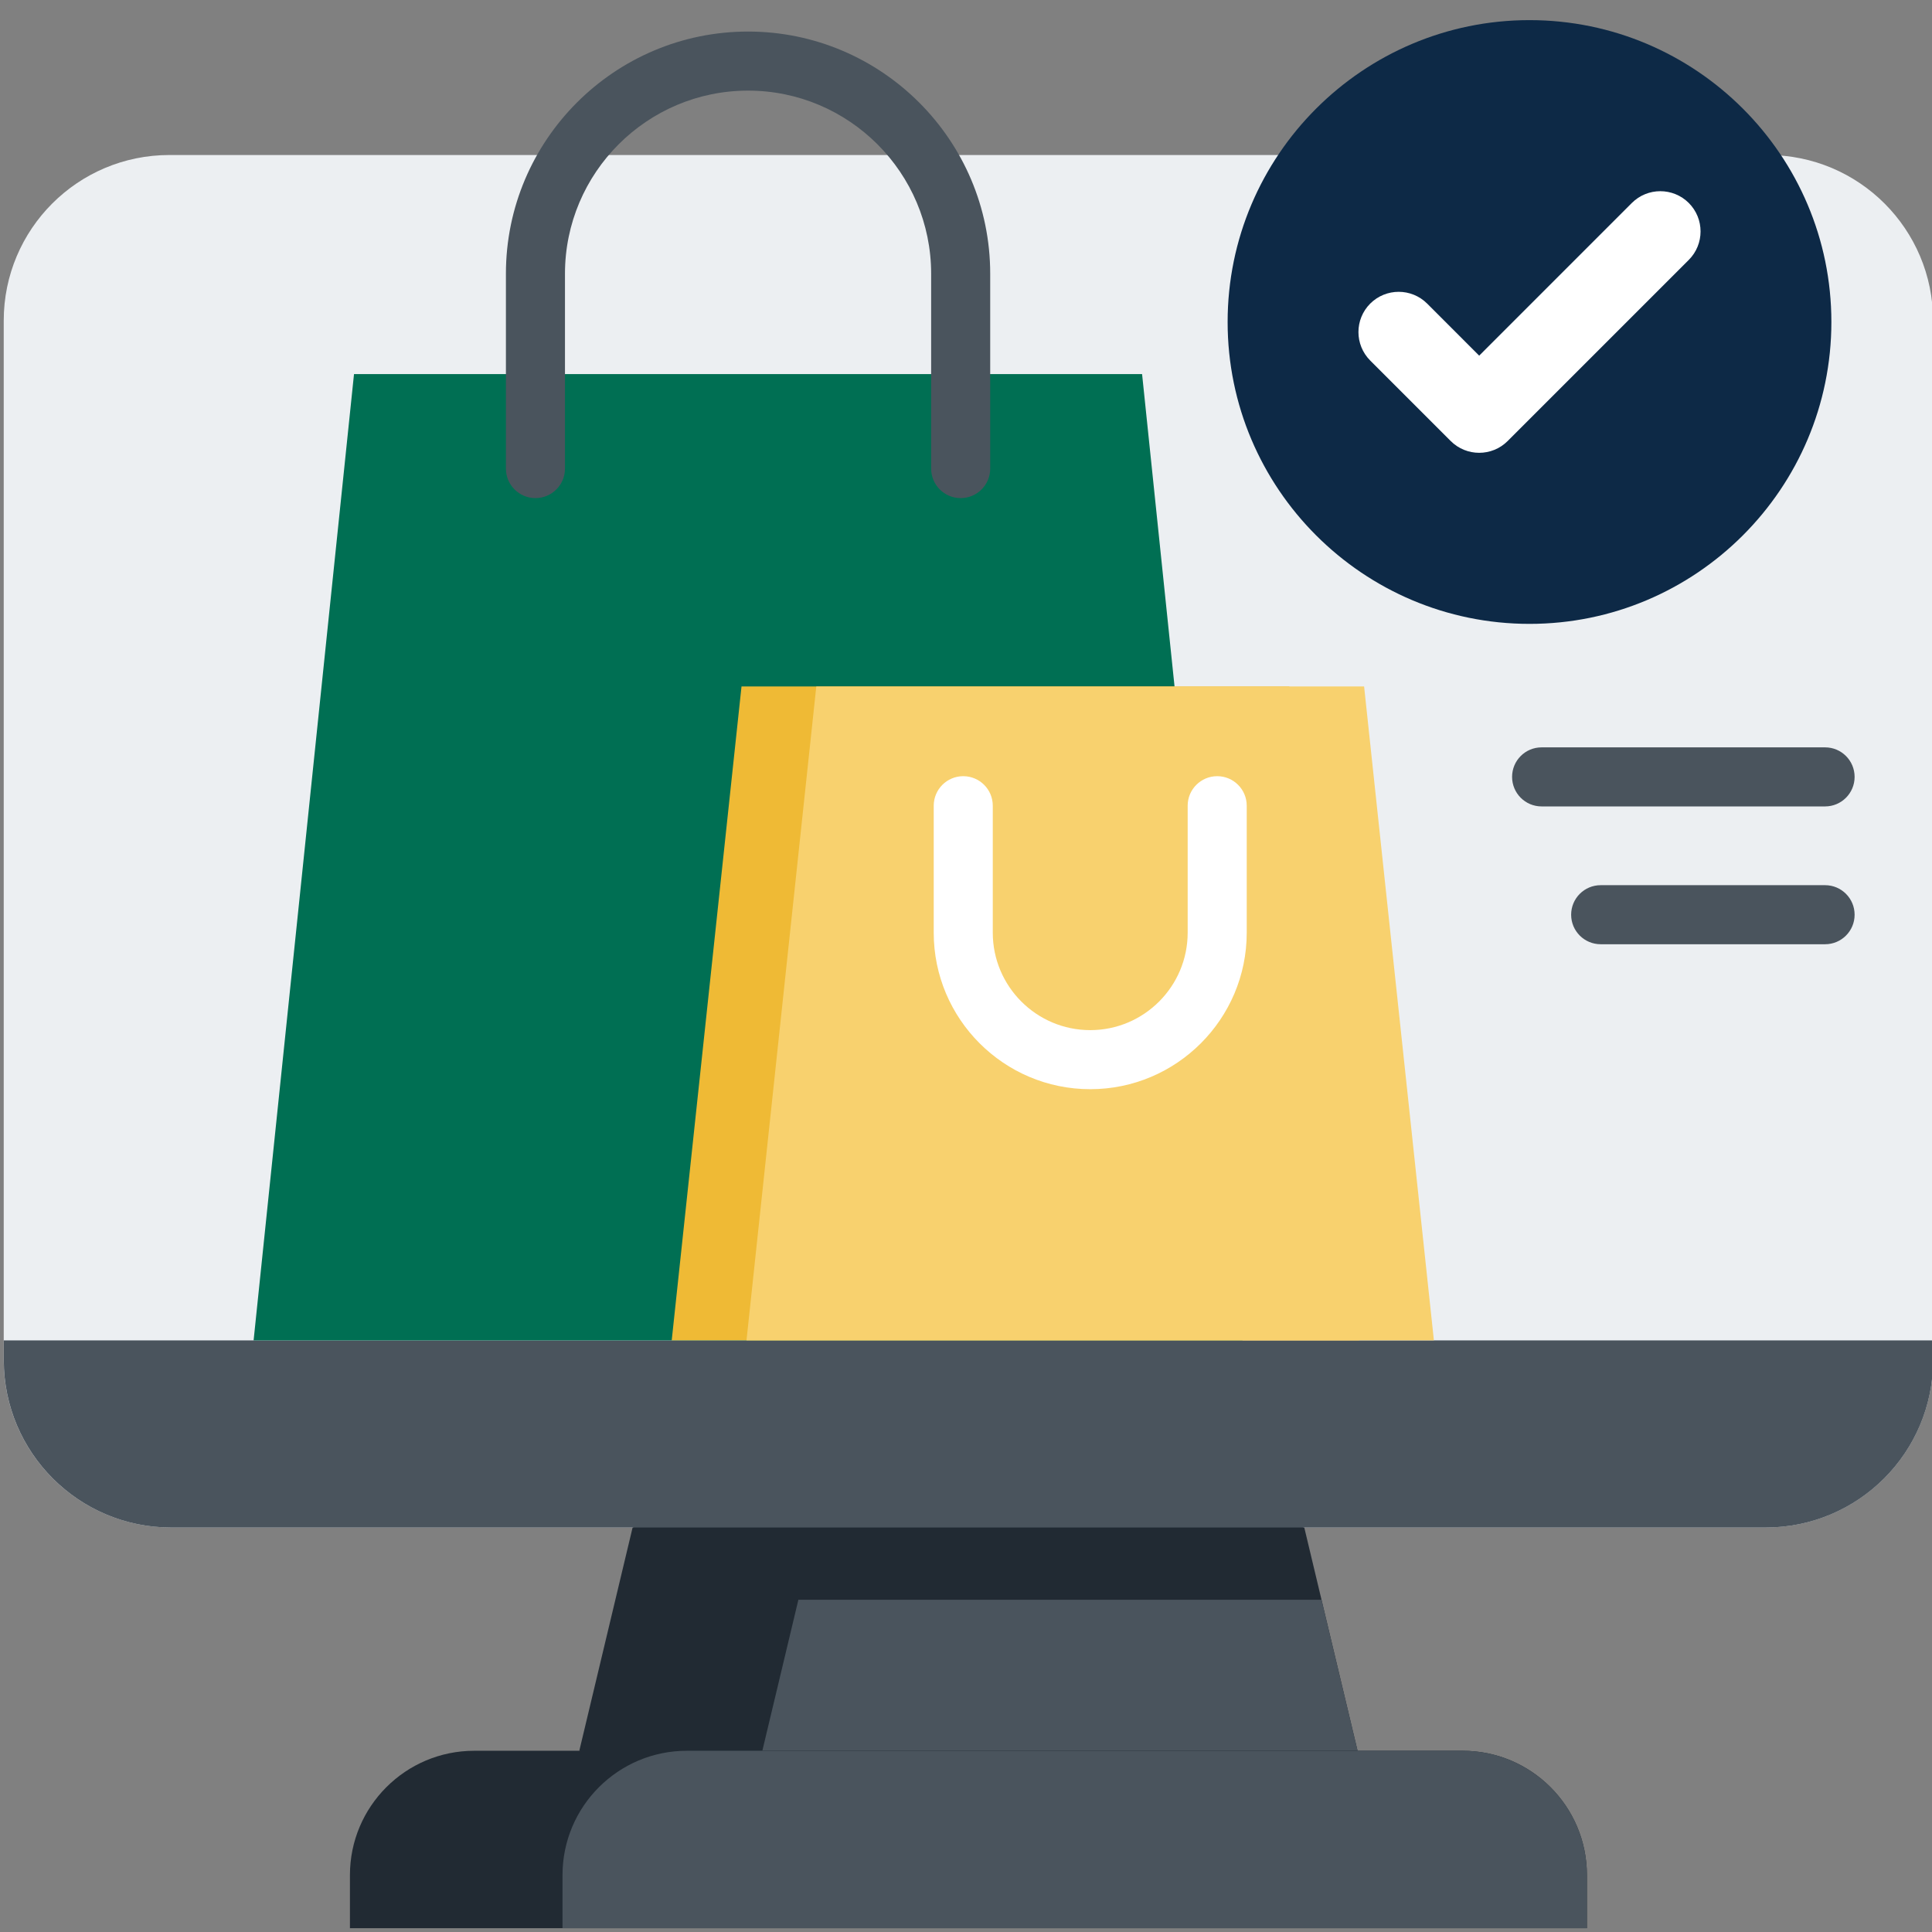
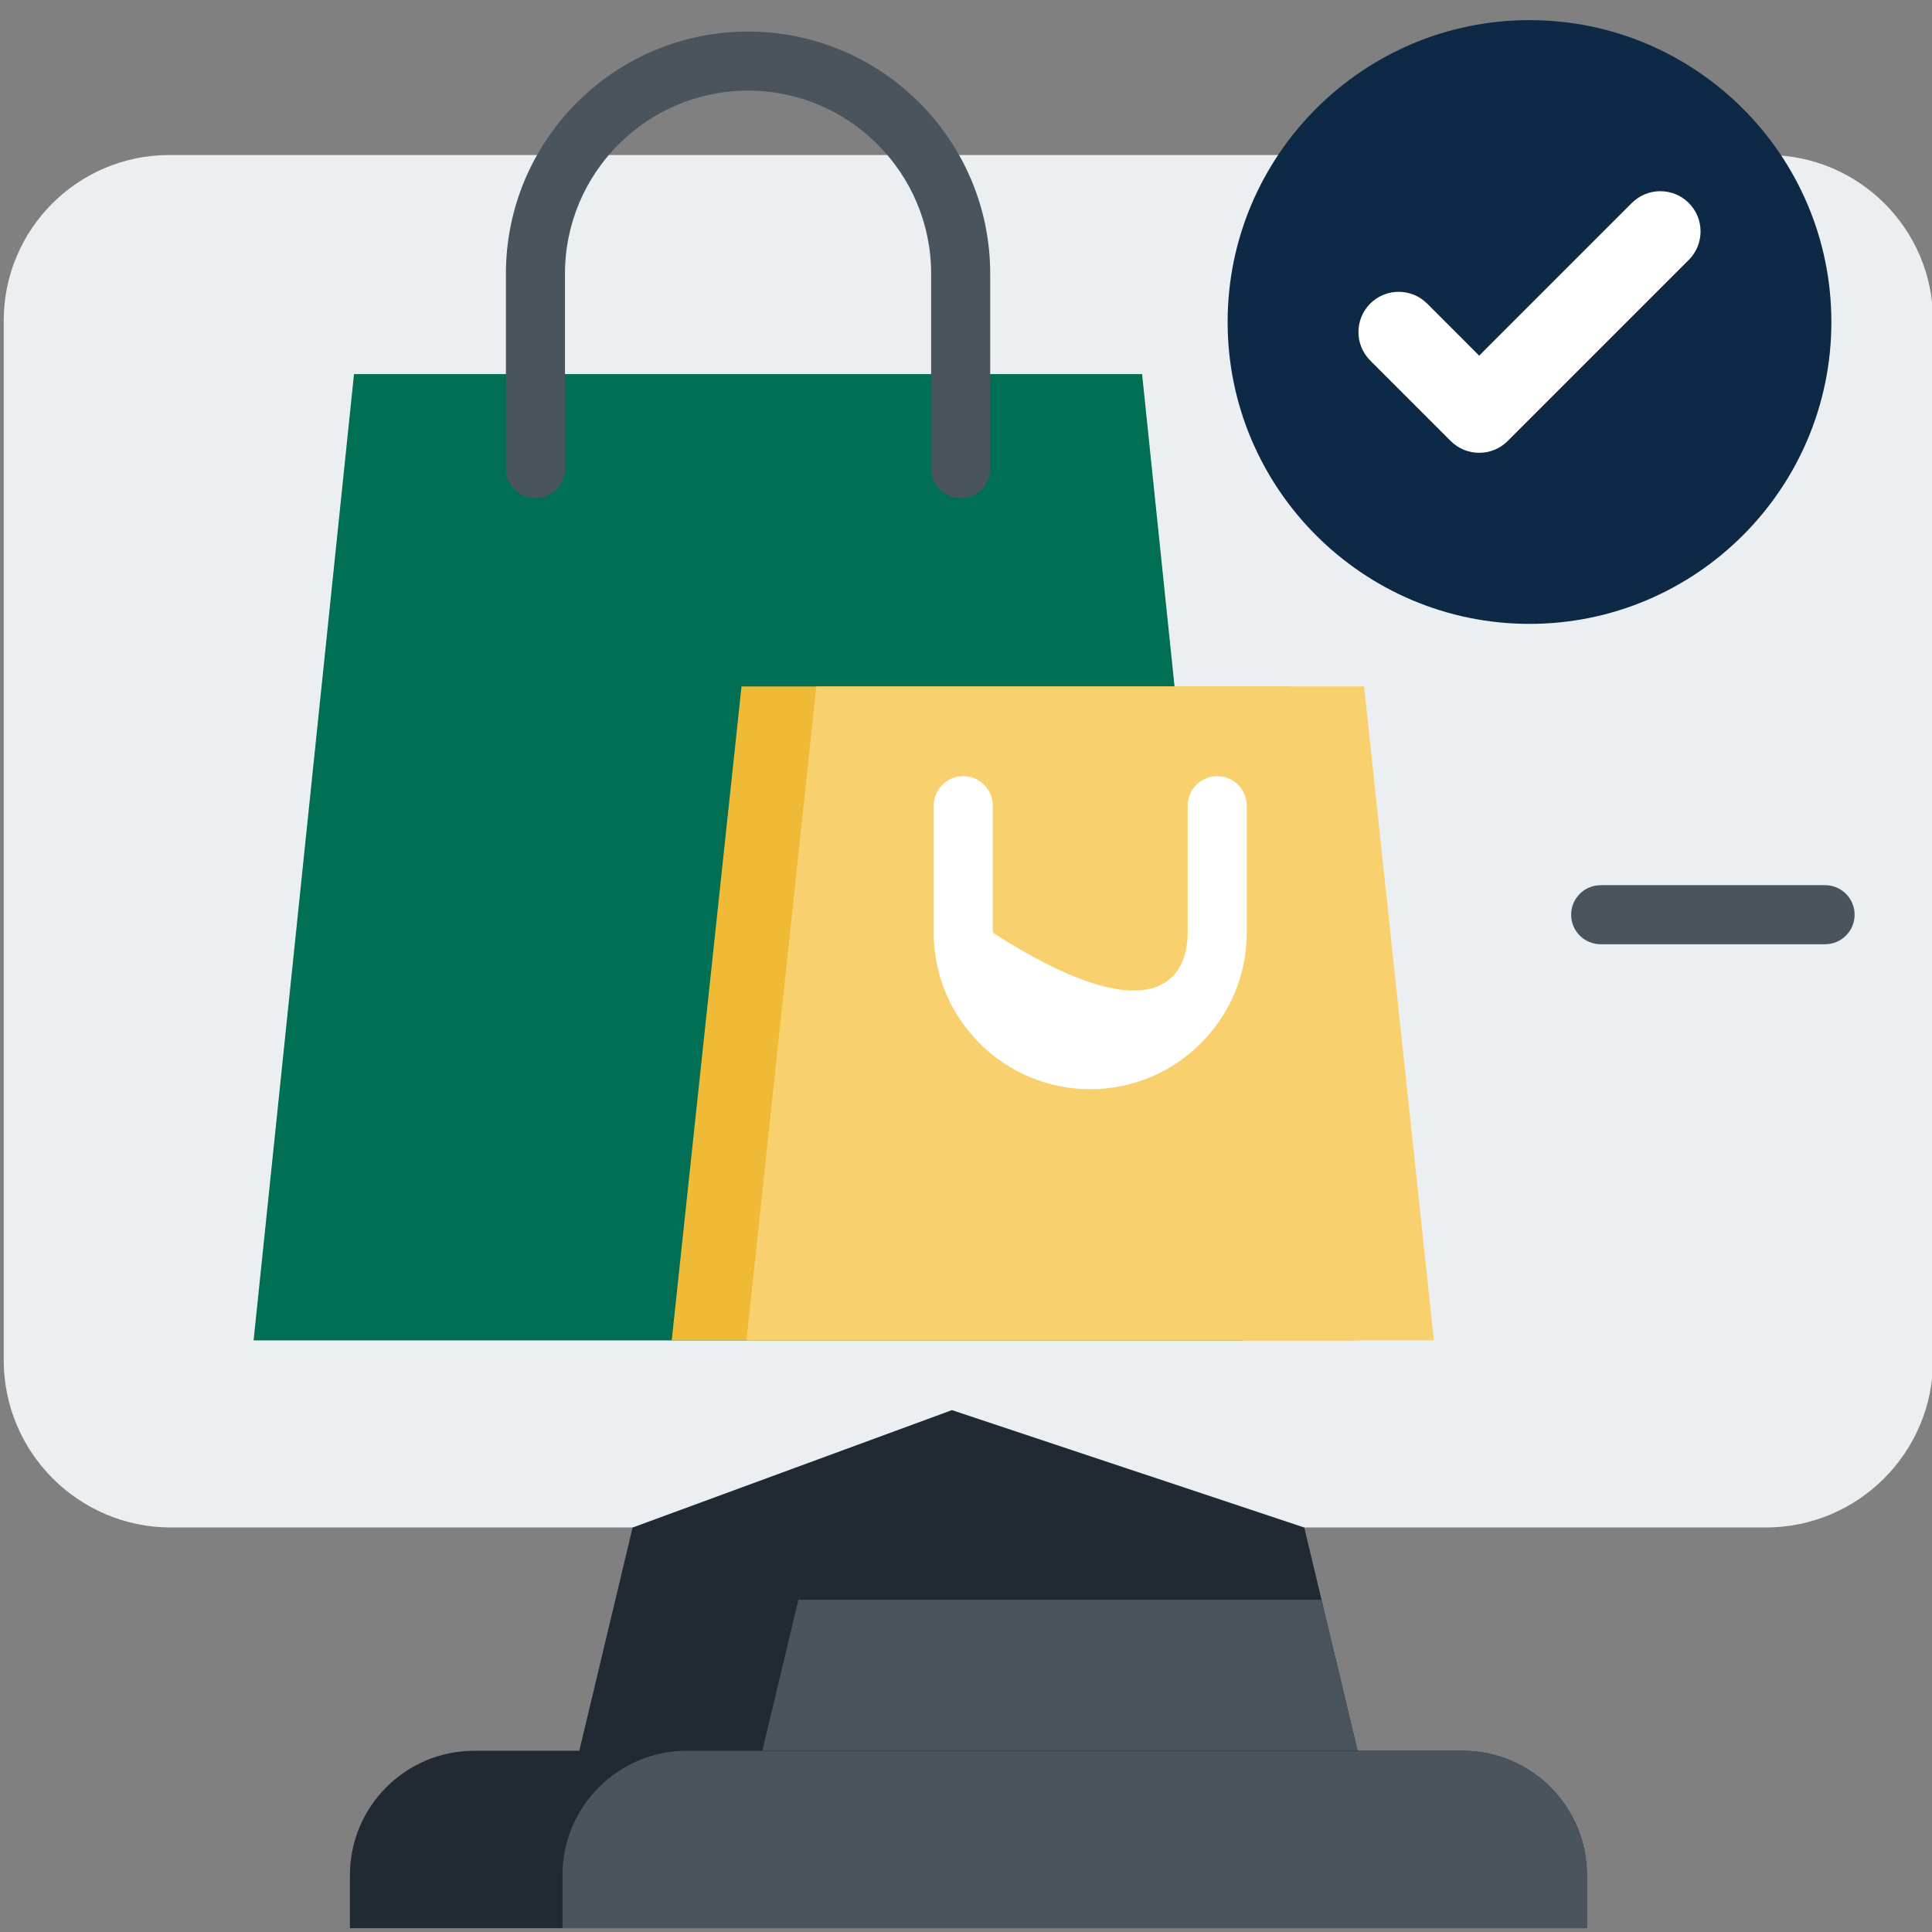
<svg xmlns="http://www.w3.org/2000/svg" width="72" height="72" viewBox="0 0 72 72" fill="none">
  <rect x="0" y="0" width="72" height="72" fill="#808080" stroke="none" />
  <g clip-path="url(#clip0_2875_229607)">
    <path d="M0.139 11.95V50.687C0.139 54.132 2.931 56.925 6.377 56.925H65.802C69.248 56.925 72.04 54.132 72.04 50.687V11.95C72.04 8.54 69.277 5.777 65.868 5.777H6.311C2.902 5.777 0.139 8.54 0.139 11.95Z" fill="#ECEFF2" />
    <g clip-path="url(#clip1_2875_229607)">
      <path fill-rule="evenodd" clip-rule="evenodd" d="M57 0.75C50.795 0.75 45.75 5.795 45.75 12C45.75 18.205 50.795 23.25 57 23.25C63.205 23.25 68.25 18.205 68.25 12C68.25 5.795 63.205 0.75 57 0.75Z" fill="#0D2946" />
      <path fill-rule="evenodd" clip-rule="evenodd" d="M62.936 7.564C63.521 8.15 63.521 9.1 62.936 9.686L56.186 16.436C55.6 17.021 54.65 17.021 54.064 16.436L51.064 13.436C50.479 12.85 50.479 11.9 51.064 11.314C51.65 10.729 52.6 10.729 53.186 11.314L55.125 13.254L60.814 7.564C61.4 6.979 62.35 6.979 62.936 7.564Z" fill="white" />
    </g>
    <path d="M50.594 65.25L36.092 68.555L21.588 65.25L23.575 56.927L35.476 52.551L48.607 56.927L49.25 59.621L50.594 65.25Z" fill="#212A33" />
-     <path d="M72.042 49.953V50.687C72.042 54.132 69.249 56.926 65.803 56.926H6.378C2.933 56.926 0.141 54.132 0.141 50.687V49.953H72.042Z" fill="#4A545D" />
    <path d="M50.593 65.246H28.41L29.754 59.617H49.248L50.593 65.246Z" fill="#4A545D" />
    <path d="M59.14 69.88V71.857H13.041V69.88C13.041 67.321 15.116 65.246 17.675 65.246H54.506C57.065 65.246 59.14 67.321 59.14 69.88Z" fill="#212A33" />
    <path d="M59.14 69.88V71.857H20.963V69.88C20.963 67.321 23.038 65.246 25.599 65.246H54.506C57.065 65.246 59.14 67.321 59.14 69.88Z" fill="#4A545D" />
    <path d="M13.193 13.941H42.562L46.304 49.953H9.451L13.193 13.941Z" fill="#006F53" />
    <path d="M27.634 25.582H48.049L50.65 49.95H25.033L27.634 25.582Z" fill="#EFBA35" />
    <path d="M30.421 25.582H50.836L53.437 49.95H27.82L30.421 25.582Z" fill="#F8D16E" />
    <path d="M35.801 18.563C35.193 18.563 34.701 18.071 34.701 17.462V10.2C34.701 6.438 31.64 3.377 27.878 3.377C24.115 3.377 21.055 6.438 21.055 10.2V17.462C21.055 18.07 20.562 18.563 19.954 18.563C19.346 18.563 18.854 18.07 18.854 17.462V10.2C18.854 5.224 22.902 1.176 27.878 1.176C32.853 1.176 36.902 5.224 36.902 10.2V17.462C36.902 18.071 36.409 18.563 35.801 18.563Z" fill="#4A545D" />
-     <path d="M40.63 40.591C37.413 40.591 34.797 37.975 34.797 34.758V30.027C34.797 29.419 35.29 28.926 35.898 28.926C36.505 28.926 36.998 29.419 36.998 30.027V34.758C36.998 36.761 38.627 38.39 40.63 38.39C42.632 38.39 44.261 36.761 44.261 34.758V30.027C44.261 29.419 44.754 28.926 45.362 28.926C45.969 28.926 46.462 29.419 46.462 30.027V34.758C46.462 37.975 43.846 40.591 40.63 40.591Z" fill="white" />
-     <path d="M68.016 30.053H57.451C56.843 30.053 56.351 29.56 56.351 28.952C56.351 28.344 56.843 27.852 57.451 27.852H68.016C68.624 27.852 69.116 28.344 69.116 28.952C69.116 29.56 68.623 30.053 68.016 30.053Z" fill="#4A545D" />
+     <path d="M40.63 40.591C37.413 40.591 34.797 37.975 34.797 34.758V30.027C34.797 29.419 35.29 28.926 35.898 28.926C36.505 28.926 36.998 29.419 36.998 30.027V34.758C42.632 38.39 44.261 36.761 44.261 34.758V30.027C44.261 29.419 44.754 28.926 45.362 28.926C45.969 28.926 46.462 29.419 46.462 30.027V34.758C46.462 37.975 43.846 40.591 40.63 40.591Z" fill="white" />
    <path d="M68.016 35.189H59.653C59.044 35.189 58.552 34.697 58.552 34.089C58.552 33.481 59.044 32.988 59.653 32.988H68.016C68.624 32.988 69.116 33.481 69.116 34.089C69.116 34.697 68.624 35.189 68.016 35.189Z" fill="#4A545D" />
  </g>
  <defs>
    <clipPath id="clip0_2875_229607">
      <rect width="72" height="72" fill="white" />
    </clipPath>
    <clipPath id="clip1_2875_229607">
      <rect width="24" height="24" fill="white" transform="translate(45)" />
    </clipPath>
  </defs>
</svg>